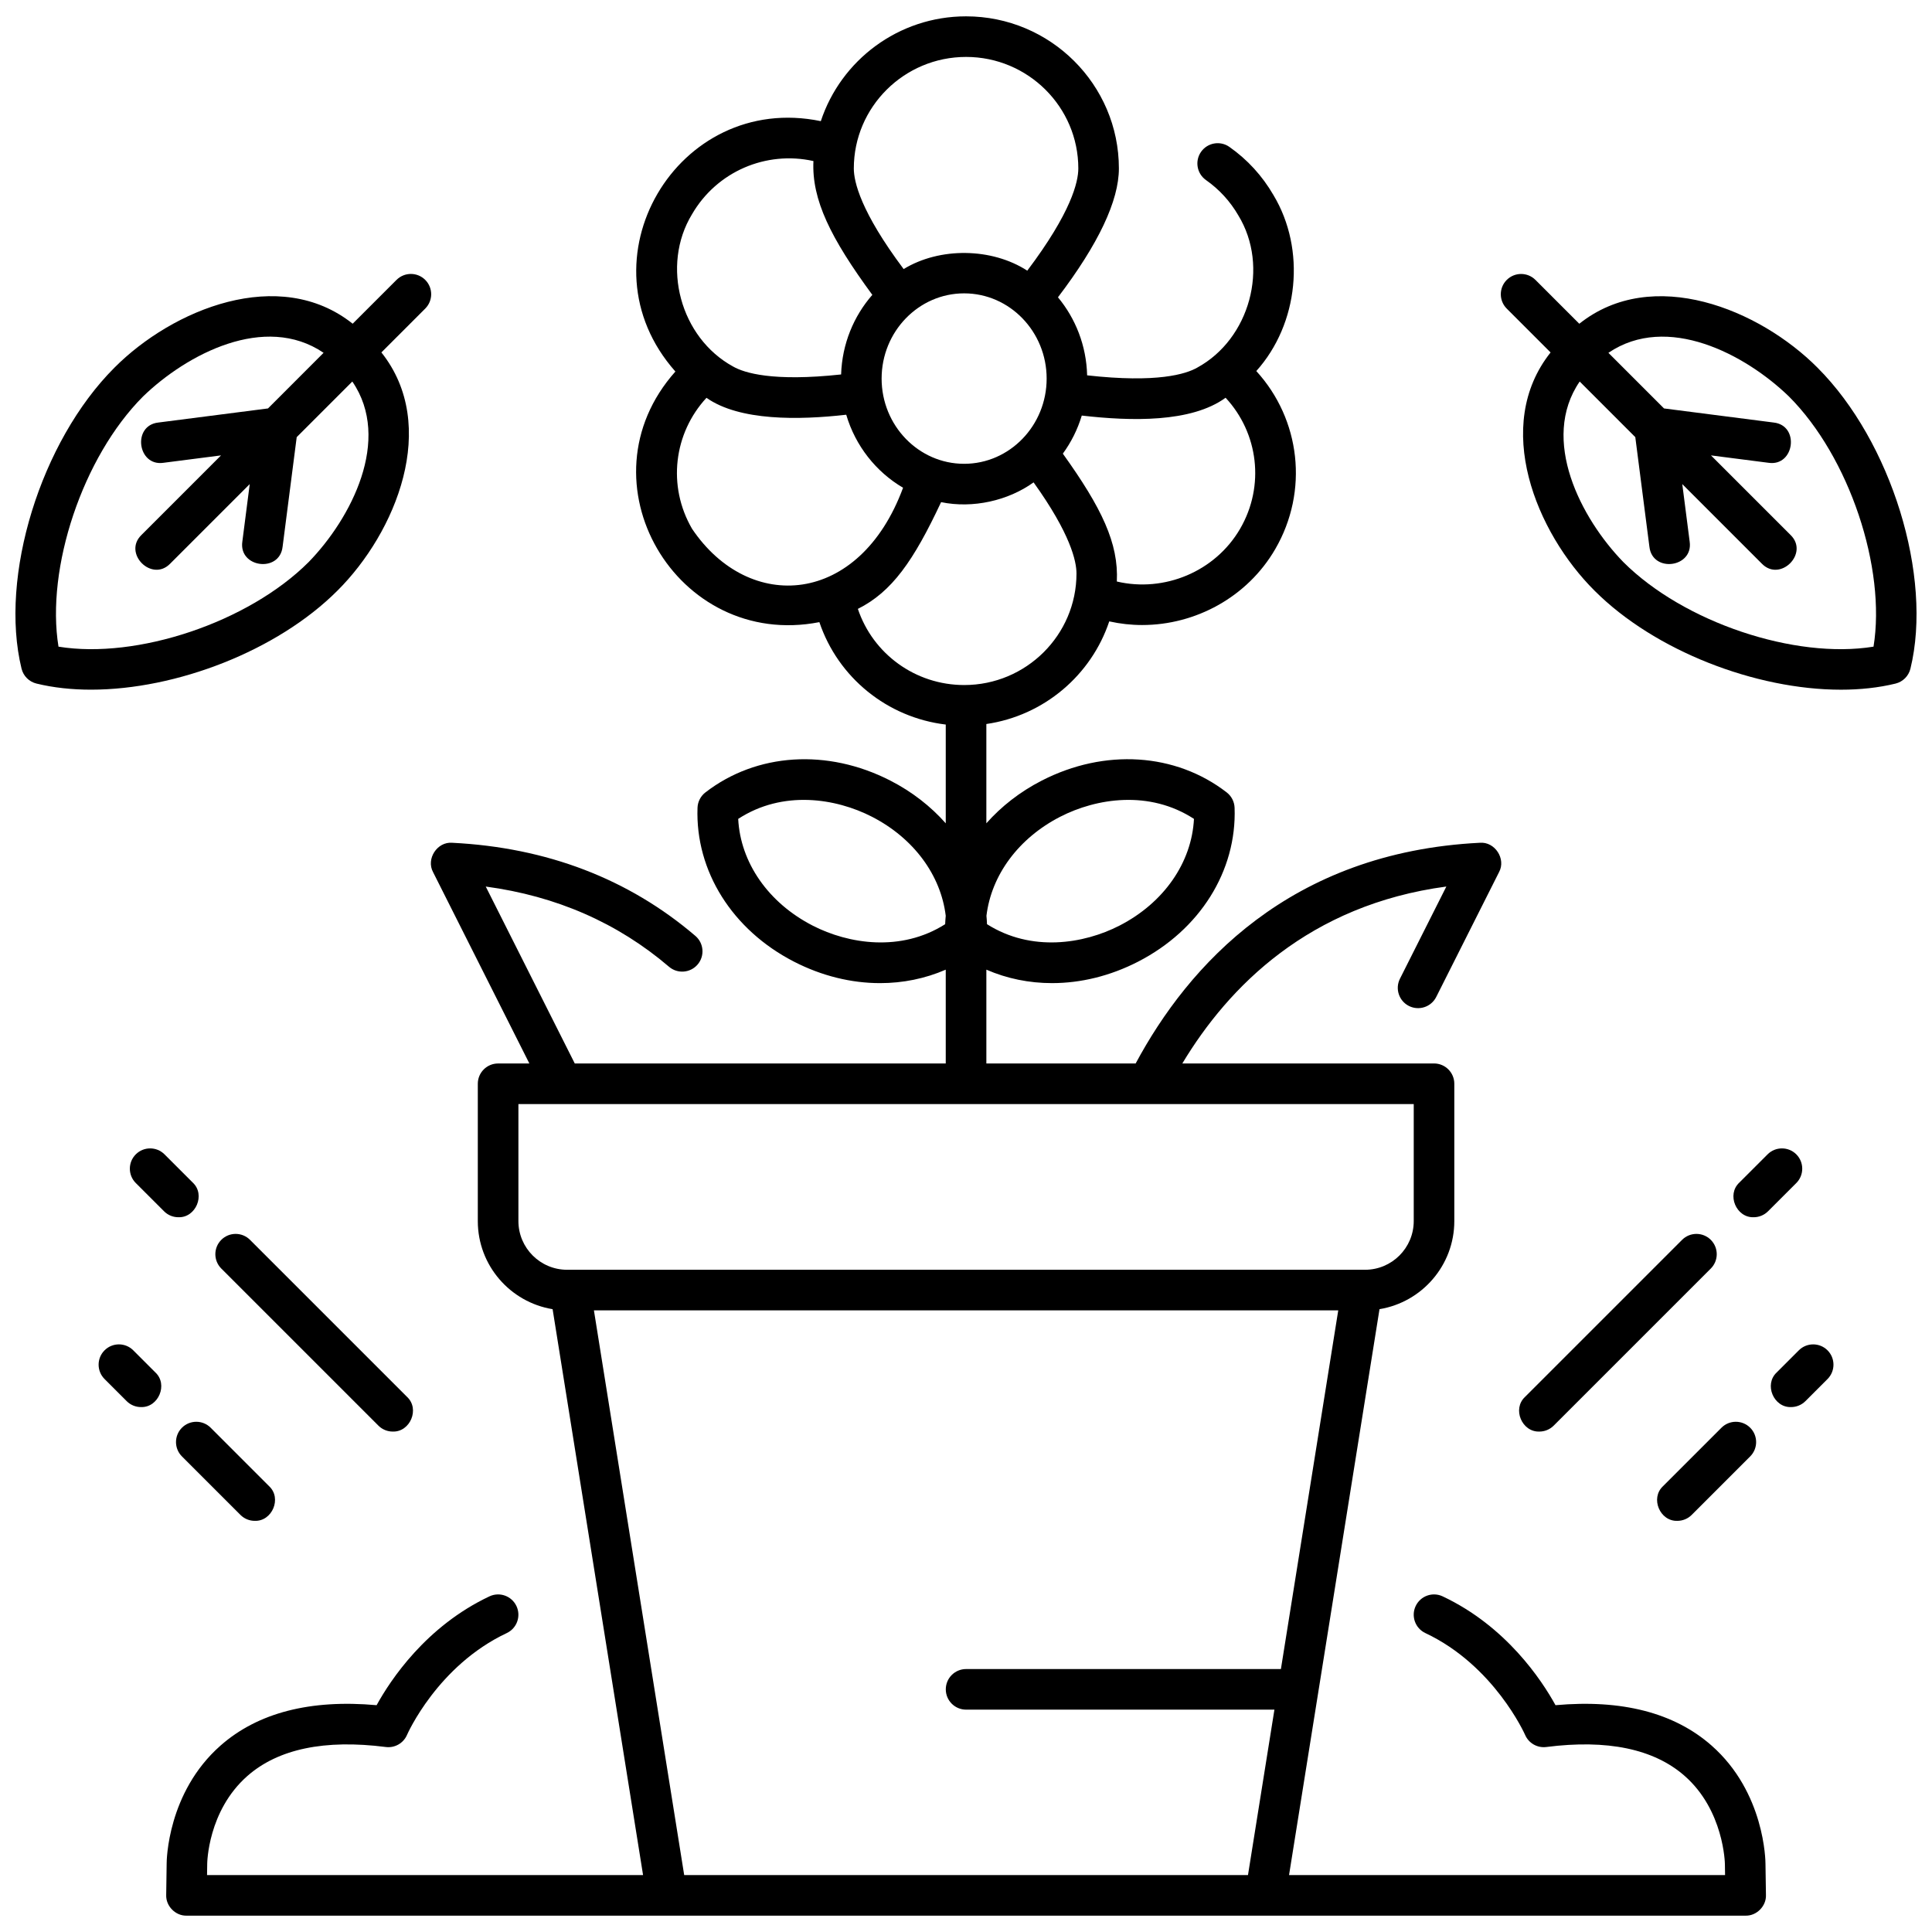
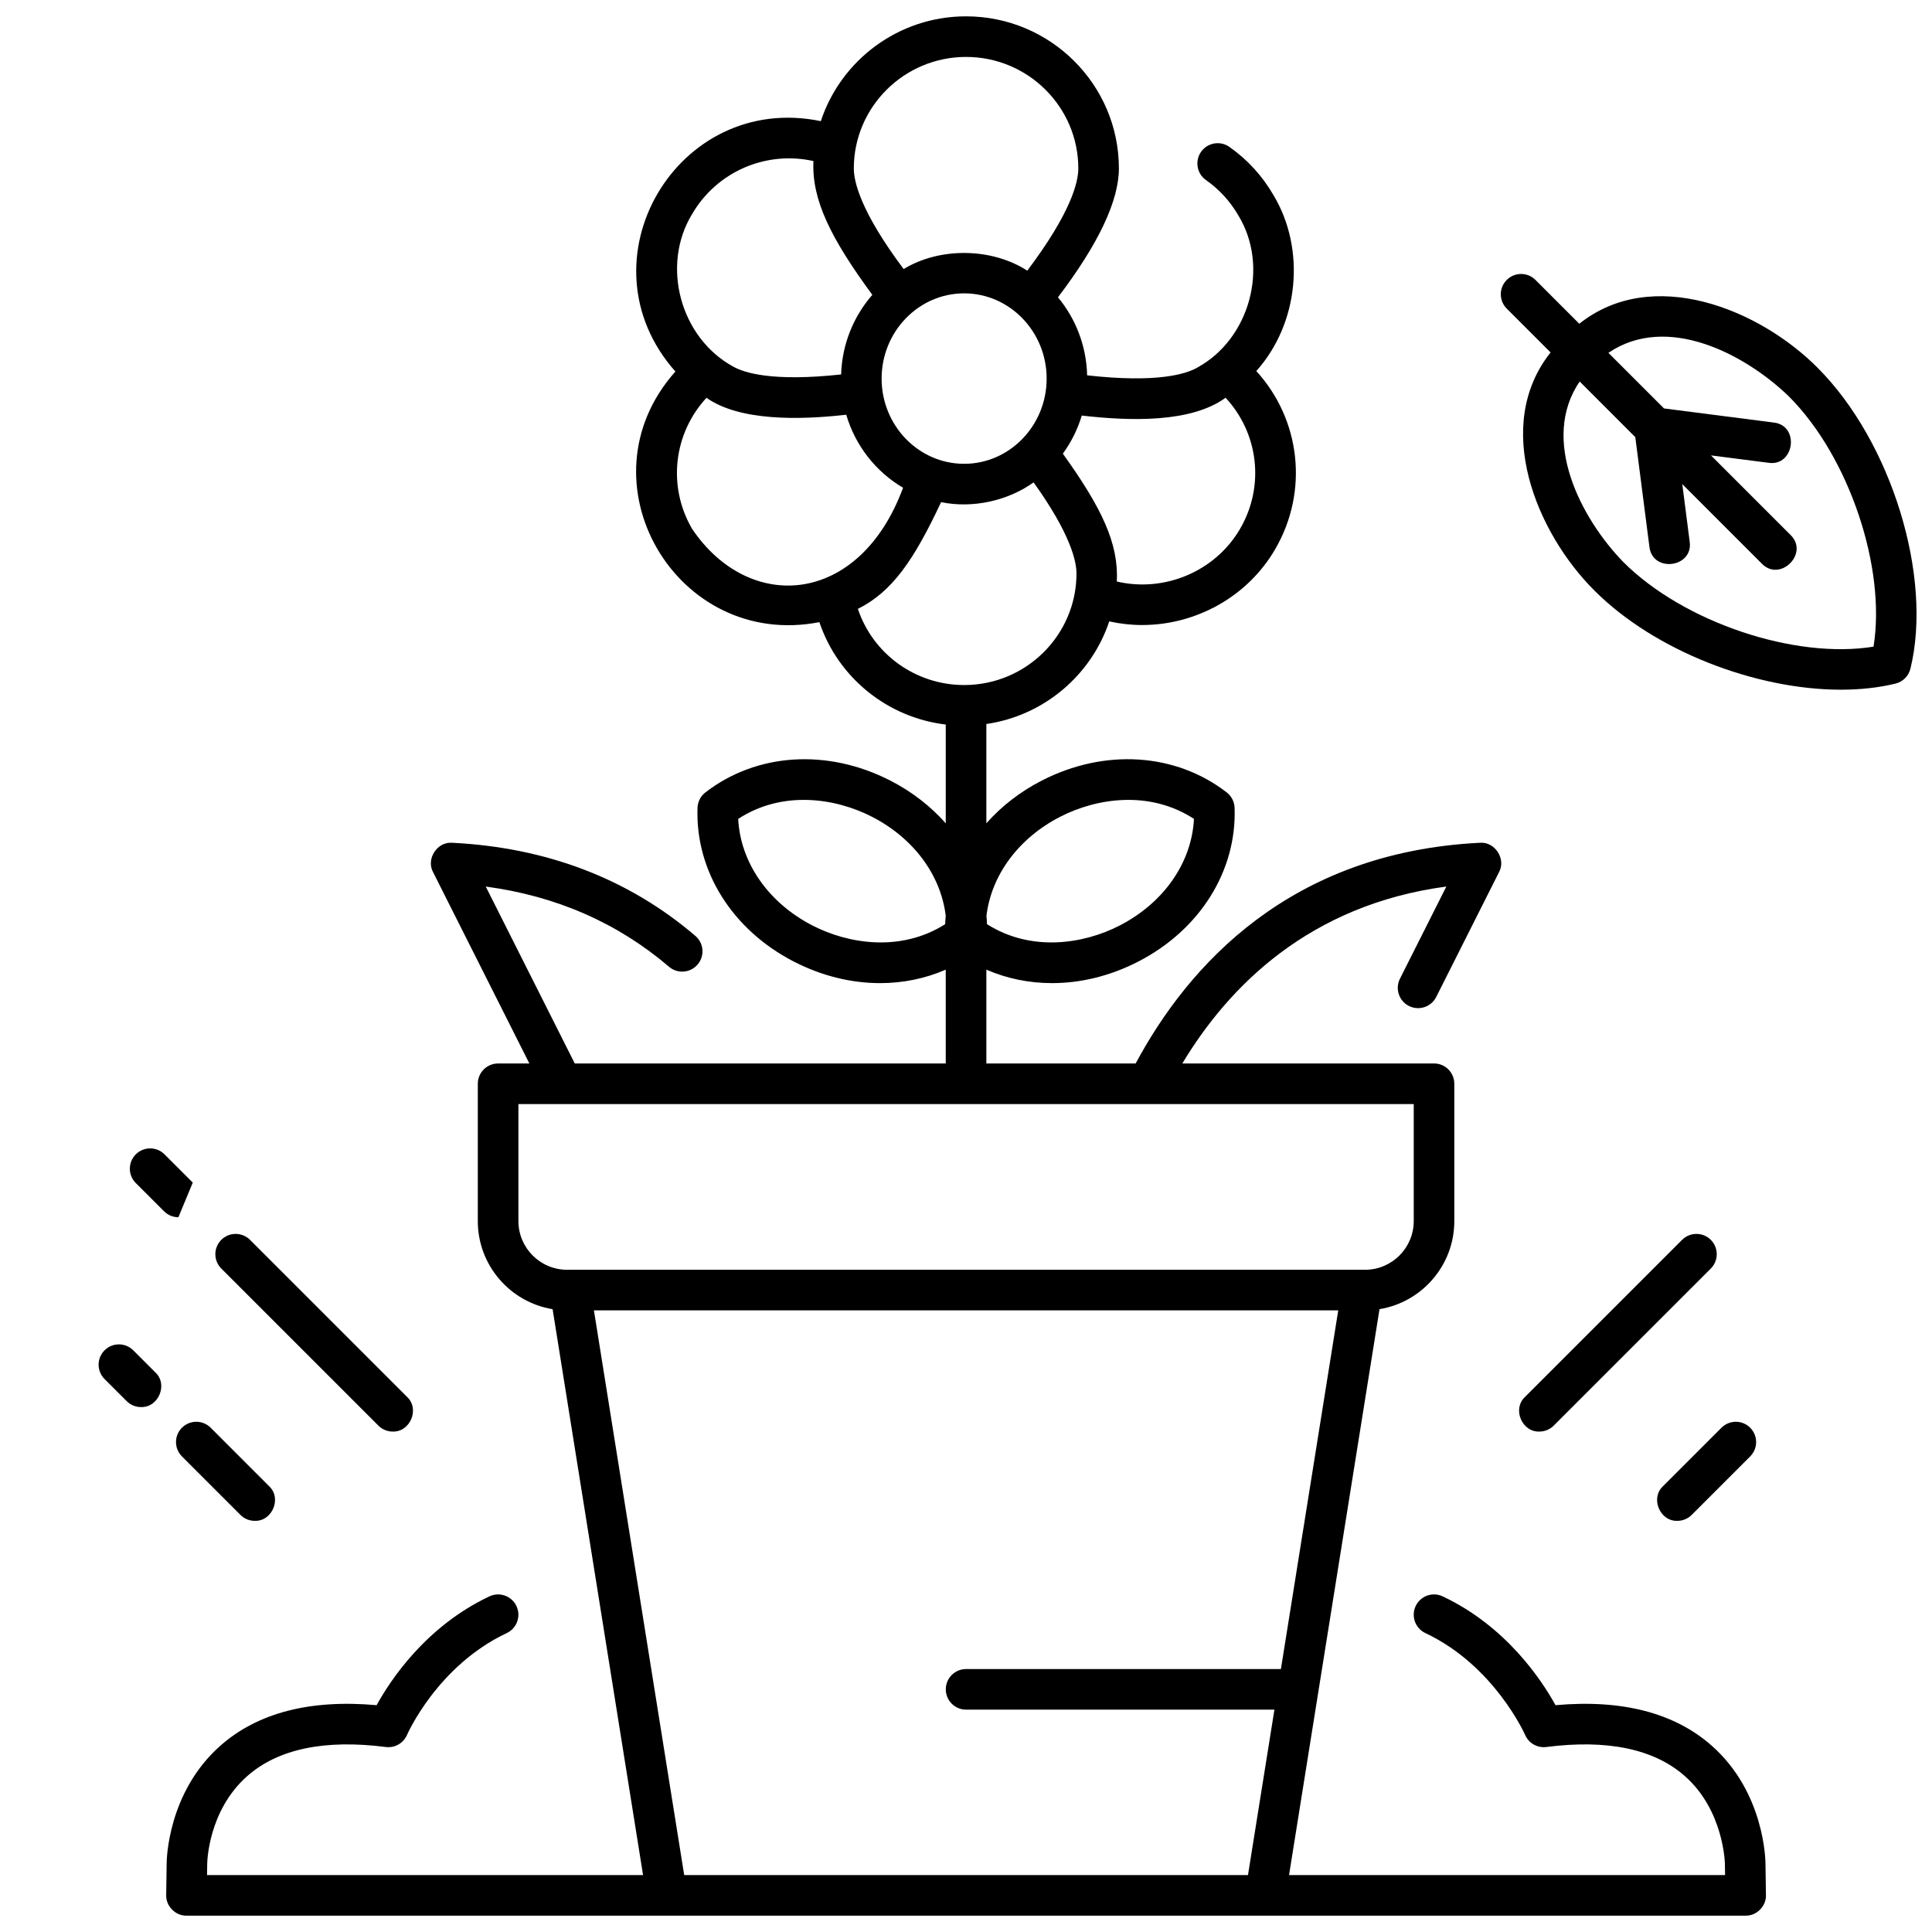
<svg xmlns="http://www.w3.org/2000/svg" width="800px" height="800px" version="1.1" viewBox="144 144 512 512">
  <defs>
    <clipPath id="c">
      <path d="m541 216h110.9v111h-110.9z" />
    </clipPath>
    <clipPath id="b">
      <path d="m188 148.09h424v503.81h-424z" />
    </clipPath>
    <clipPath id="a">
-       <path d="m148.09 216h110.91v111h-110.91z" />
-     </clipPath>
+       </clipPath>
  </defs>
  <g clip-path="url(#c)">
    <path d="m625.68 241.46c-15.41-15.504-43.711-27.133-63.152-11.664l-11.617-11.617c-2.098-2.098-5.504-2.098-7.606 0-2.102 2.102-2.102 5.504 0 7.606l11.617 11.617c-15.465 19.445-3.84 47.734 11.668 63.152 15.941 15.941 42.695 26.223 65.281 26.223 5.09 0 9.969-0.523 14.465-1.621 1.949-0.477 3.473-2 3.949-3.949 5.965-24.438-5.07-60.211-24.605-79.746zm14.82 73.91c-20.773 3.387-50.285-6.406-66.305-22.426-11.203-11.516-22.117-32.426-11.562-47.836l14.738 14.738 3.742 29.074c0.812 6.953 11.656 5.519 10.668-1.371l-1.961-15.258 21.082 21.082c4.863 5.008 12.609-2.746 7.606-7.606l-21.082-21.082 15.258 1.961c6.871 1.012 8.328-9.879 1.371-10.668l-29.074-3.738-14.738-14.738c15.57-10.566 36.25 0.363 47.836 11.562 16.016 16.02 25.805 45.531 22.422 66.305z" />
  </g>
  <path d="m551.94 523.38c-4.602 0.164-7.231-5.984-3.801-9.18l41.633-41.629c2.098-2.098 5.504-2.098 7.606 0 2.102 2.102 2.102 5.504 0 7.606l-41.633 41.629c-1.051 1.051-2.43 1.574-3.805 1.574z" />
-   <path d="m608.74 466.58c-4.602 0.164-7.231-5.984-3.801-9.18l7.492-7.488c2.098-2.098 5.504-2.098 7.606 0 2.098 2.102 2.098 5.504 0 7.606l-7.492 7.488c-1.055 1.047-2.43 1.574-3.805 1.574z" />
  <path d="m588.51 547.04c-4.602 0.164-7.231-5.984-3.801-9.18l15.5-15.5c2.098-2.098 5.504-2.098 7.606 0 2.102 2.102 2.102 5.504 0 7.606l-15.5 15.5c-1.051 1.047-2.43 1.574-3.805 1.574z" />
-   <path d="m618.65 516.89c-4.602 0.164-7.231-5.984-3.801-9.18l5.859-5.859c2.098-2.098 5.504-2.102 7.606 0 2.098 2.102 2.098 5.504 0 7.606l-5.859 5.859c-1.051 1.047-2.43 1.574-3.805 1.574z" />
  <path d="m248.08 523.38c-1.375 0-2.754-0.523-3.801-1.574l-41.633-41.629c-2.102-2.102-2.102-5.504 0-7.606 2.098-2.098 5.504-2.098 7.606 0l41.629 41.629c3.43 3.195 0.801 9.344-3.801 9.18z" />
-   <path d="m191.28 466.58c-1.375 0-2.754-0.523-3.801-1.574l-7.492-7.488c-2.102-2.102-2.102-5.504 0-7.606 2.102-2.098 5.504-2.098 7.606 0l7.492 7.488c3.43 3.195 0.797 9.344-3.805 9.18z" />
+   <path d="m191.28 466.58c-1.375 0-2.754-0.523-3.801-1.574l-7.492-7.488c-2.102-2.102-2.102-5.504 0-7.606 2.102-2.098 5.504-2.098 7.606 0l7.492 7.488z" />
  <path d="m211.52 547.04c-1.375 0-2.754-0.523-3.801-1.574l-15.5-15.5c-2.102-2.102-2.102-5.504 0-7.606 2.098-2.098 5.504-2.098 7.606 0l15.496 15.5c3.43 3.195 0.801 9.344-3.801 9.18z" />
  <path d="m181.37 516.89c-1.375 0-2.754-0.523-3.801-1.574l-5.859-5.859c-2.102-2.102-2.102-5.504 0-7.606 2.102-2.102 5.504-2.102 7.606 0l5.859 5.859c3.43 3.195 0.797 9.344-3.805 9.18z" />
  <g clip-path="url(#b)">
    <path d="m611.87 637.95c0-0.766-0.164-18.93-14.293-31.367-9.863-8.68-23.762-12.273-41.352-10.691-3.68-6.684-13.09-20.914-29.906-28.84-2.684-1.266-5.891-0.113-7.156 2.574s-0.113 5.891 2.574 7.156c18.242 8.594 26.355 26.812 26.43 26.984 0.949 2.203 3.234 3.512 5.621 3.207 16.145-2.062 28.453 0.496 36.594 7.602 10.492 9.156 10.734 23.254 10.734 23.453l0.043 2.887-115.55-0.004 23.973-149.97c11.227-1.84 19.824-11.605 19.824-23.344v-36.391c0-2.969-2.406-5.379-5.379-5.379h-66.699c12.277-20.43 33.633-42.023 69.969-46.887l-12.297 24.434c-1.336 2.652-0.266 5.887 2.387 7.223 2.656 1.332 5.887 0.266 7.223-2.387l16.648-33.078c1.914-3.508-1.105-8.121-5.07-7.789-50.383 2.516-77.293 32.523-91.227 58.484h-39.566v-24.859c5.441 2.371 11.348 3.57 17.402 3.57 7.582 0 15.391-1.875 22.781-5.672 16.395-8.414 26.203-24.051 25.602-40.805-0.059-1.598-0.82-3.082-2.086-4.059-13.562-10.492-32.352-11.691-49.027-3.129-5.769 2.961-10.699 6.828-14.672 11.312v-26.312c15.277-2.219 27.812-12.957 32.57-27.199 2.891 0.645 5.816 0.965 8.723 0.965 14.145 0 27.879-7.398 35.262-20.113 8.949-15.414 6.684-34.387-5.016-47.191 11.227-12.508 13.242-32.172 4.531-46.66-2.957-5.09-6.883-9.383-11.676-12.75-2.426-1.703-5.781-1.121-7.492 1.309-1.707 2.43-1.121 5.785 1.309 7.492 3.512 2.469 6.391 5.613 8.559 9.348 8.309 13.594 3.031 32.77-10.883 40.352-2.984 1.711-10.66 4.121-29.18 2.043-0.195-7.871-3.07-15.07-7.731-20.68 10.707-14.094 16.148-25.57 16.148-34.148 0-22.227-18.168-40.309-40.504-40.309-17.938 0-33.18 11.668-38.488 27.777-38.059-7.887-64.512 37.062-38.539 66.352-25.957 29.133 0.312 73.812 38.156 66.414 4.945 14.676 17.98 25.281 33.492 27.141v26.172c-3.973-4.484-8.902-8.352-14.672-11.312-16.68-8.559-35.461-7.359-49.027 3.129-1.262 0.977-2.027 2.465-2.086 4.059-0.602 16.758 9.207 32.391 25.602 40.805 7.394 3.793 15.199 5.672 22.781 5.672 6.051 0 11.957-1.199 17.402-3.57v24.863h-98.312l-23.594-46.887c18.664 2.5 34.965 9.629 48.566 21.254 2.258 1.93 5.652 1.664 7.582-0.594 1.93-2.258 1.664-5.652-0.594-7.582-17.691-15.125-39.371-23.43-64.441-24.68-3.984-0.332-6.977 4.281-5.07 7.789l25.516 50.699h-8.285c-2.969 0-5.379 2.406-5.379 5.379v36.391c0 11.742 8.594 21.504 19.824 23.344l23.973 149.97h-115.55l0.043-2.965c0-0.141 0.121-14.035 10.645-23.297 8.141-7.168 20.484-9.75 36.684-7.68 2.375 0.305 4.672-1.004 5.621-3.207 0.078-0.184 8.055-18.324 26.43-26.984 2.688-1.266 3.84-4.469 2.574-7.156-1.266-2.688-4.469-3.84-7.156-2.574-16.82 7.926-26.227 22.156-29.906 28.84-17.59-1.582-31.488 2.008-41.352 10.691-14.129 12.438-14.293 30.602-14.289 31.289l-0.121 8.34c-0.102 2.918 2.457 5.516 5.375 5.457h413.2c2.918 0.059 5.481-2.539 5.375-5.457zm-186.89-277.51c9.559-4.906 23.609-7.129 35.434 0.574-0.59 11.57-7.969 22.242-19.742 28.285-9.469 4.859-23.348 7.074-35.105-0.379-0.023-0.746-0.082-1.484-0.148-2.223 1.297-10.777 8.48-20.566 19.562-26.258zm-30.504 28.48c-11.754 7.453-25.633 5.242-35.105 0.379-11.773-6.043-19.152-16.715-19.742-28.285 11.824-7.703 25.875-5.481 35.434-0.574 11.082 5.688 18.266 15.48 19.566 26.258-0.07 0.738-0.129 1.477-0.152 2.223zm36.207-134.79c13.027 1.5 29 1.91 38.113-4.723 8.703 9.379 10.441 23.359 3.852 34.715-6.602 11.367-20.117 16.941-32.676 13.984 0.504-10.109-4-19.496-14.309-33.883 2.203-3.016 3.914-6.422 5.019-10.094zm-30.664-95.043c16.402 0 29.746 13.258 29.746 29.555 0 3.547-1.855 11.613-13.527 27.086-9.402-6.082-23.184-6.273-32.762-0.422-11.395-15.211-13.207-23.164-13.207-26.664 0.004-16.301 13.348-29.555 29.75-29.555zm21.352 85.242c0 12.453-9.809 22.586-21.867 22.586s-21.867-10.133-21.867-22.586 9.809-22.586 21.867-22.586c12.055 0 21.867 10.133 21.867 22.586zm-93.98-43.551c6.59-11.352 19.645-16.887 32.176-14.098-0.484 10.266 4.598 20.473 15.609 35.461-4.934 5.644-8.016 13.008-8.273 21.094-18.145 1.965-25.691-0.418-28.633-2.106-13.973-7.641-19.16-26.734-10.879-40.352zm0 83.344c-6.582-11.336-4.848-25.312 3.832-34.695 8.754 6.16 24.477 5.914 37.035 4.481 2.426 8.242 7.891 15.145 15.062 19.352-11.559 31.312-40.758 33.41-55.93 10.863zm43.953 21.242c9.027-4.516 14.77-12.746 22.055-28.289 8.438 1.738 17.773-0.395 24.512-5.238 9.793 13.652 11.367 20.91 11.367 24.152 0 16.297-13.344 29.555-29.746 29.555-12.965 0.004-24.203-8.277-28.188-20.18zm-77.055 175.14c-7.117 0-12.906-5.789-12.906-12.906v-31.012h237.27v31.012c0 7.117-5.789 12.906-12.906 12.906zm204.36 10.758-15.195 95.055h-83.43c-2.969 0-5.379 2.406-5.379 5.379 0 2.969 2.406 5.379 5.379 5.379h81.711l-7.008 43.844-149.41-0.004-23.922-149.65z" />
  </g>
  <g clip-path="url(#a)">
    <path d="m149.71 321.2c0.477 1.949 2 3.473 3.949 3.949 4.496 1.098 9.375 1.621 14.465 1.621 22.586 0 49.34-10.281 65.281-26.223 15.504-15.418 27.133-43.703 11.668-63.152l11.617-11.617c2.102-2.102 2.102-5.504 0-7.606-2.098-2.098-5.504-2.098-7.606 0l-11.621 11.617c-19.441-15.469-47.738-3.836-63.152 11.664-19.535 19.535-30.57 55.309-24.602 79.746zm32.207-72.141c11.586-11.195 32.266-22.125 47.836-11.562l-14.734 14.742-29.074 3.738c-6.957 0.785-5.5 11.676 1.371 10.668l15.258-1.961-21.082 21.082c-5.008 4.859 2.742 12.613 7.606 7.606l21.082-21.082-1.961 15.258c-0.992 6.891 9.855 8.328 10.668 1.371l3.742-29.074 14.738-14.738c10.555 15.406-0.359 36.32-11.562 47.836-16.02 16.02-45.531 25.812-66.305 22.426-3.391-20.777 6.398-50.289 22.418-66.309z" />
  </g>
</svg>